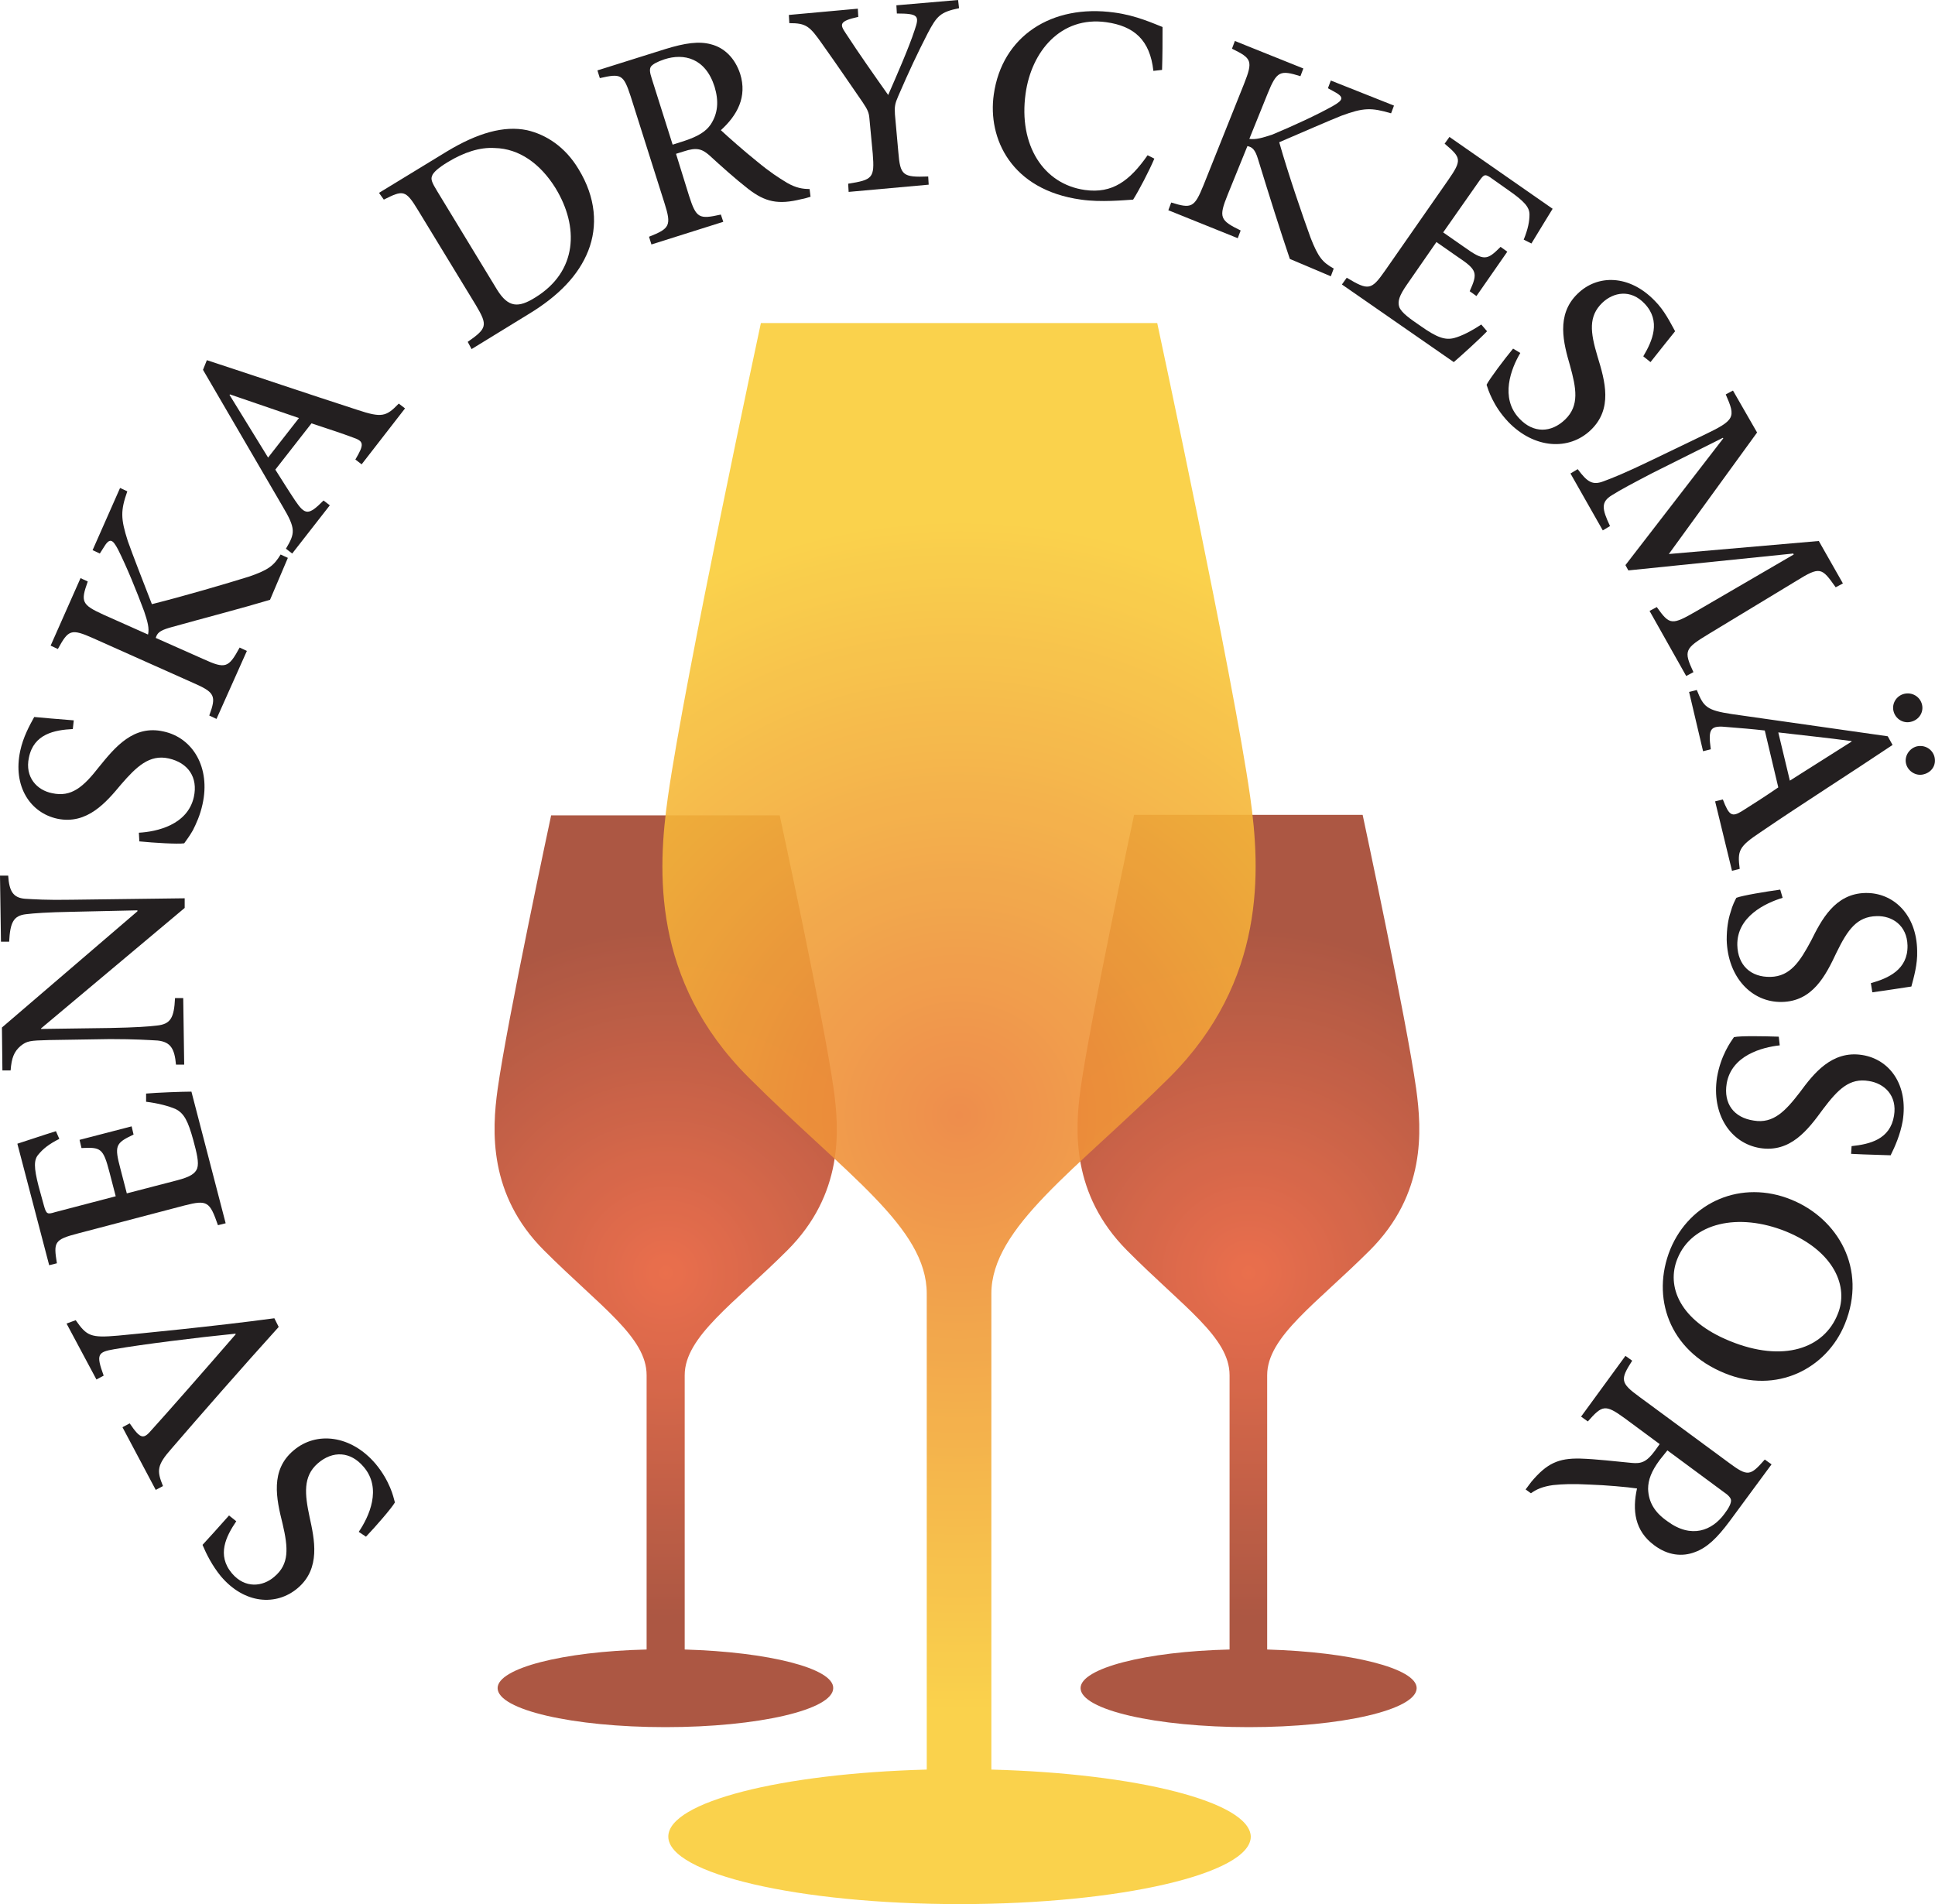
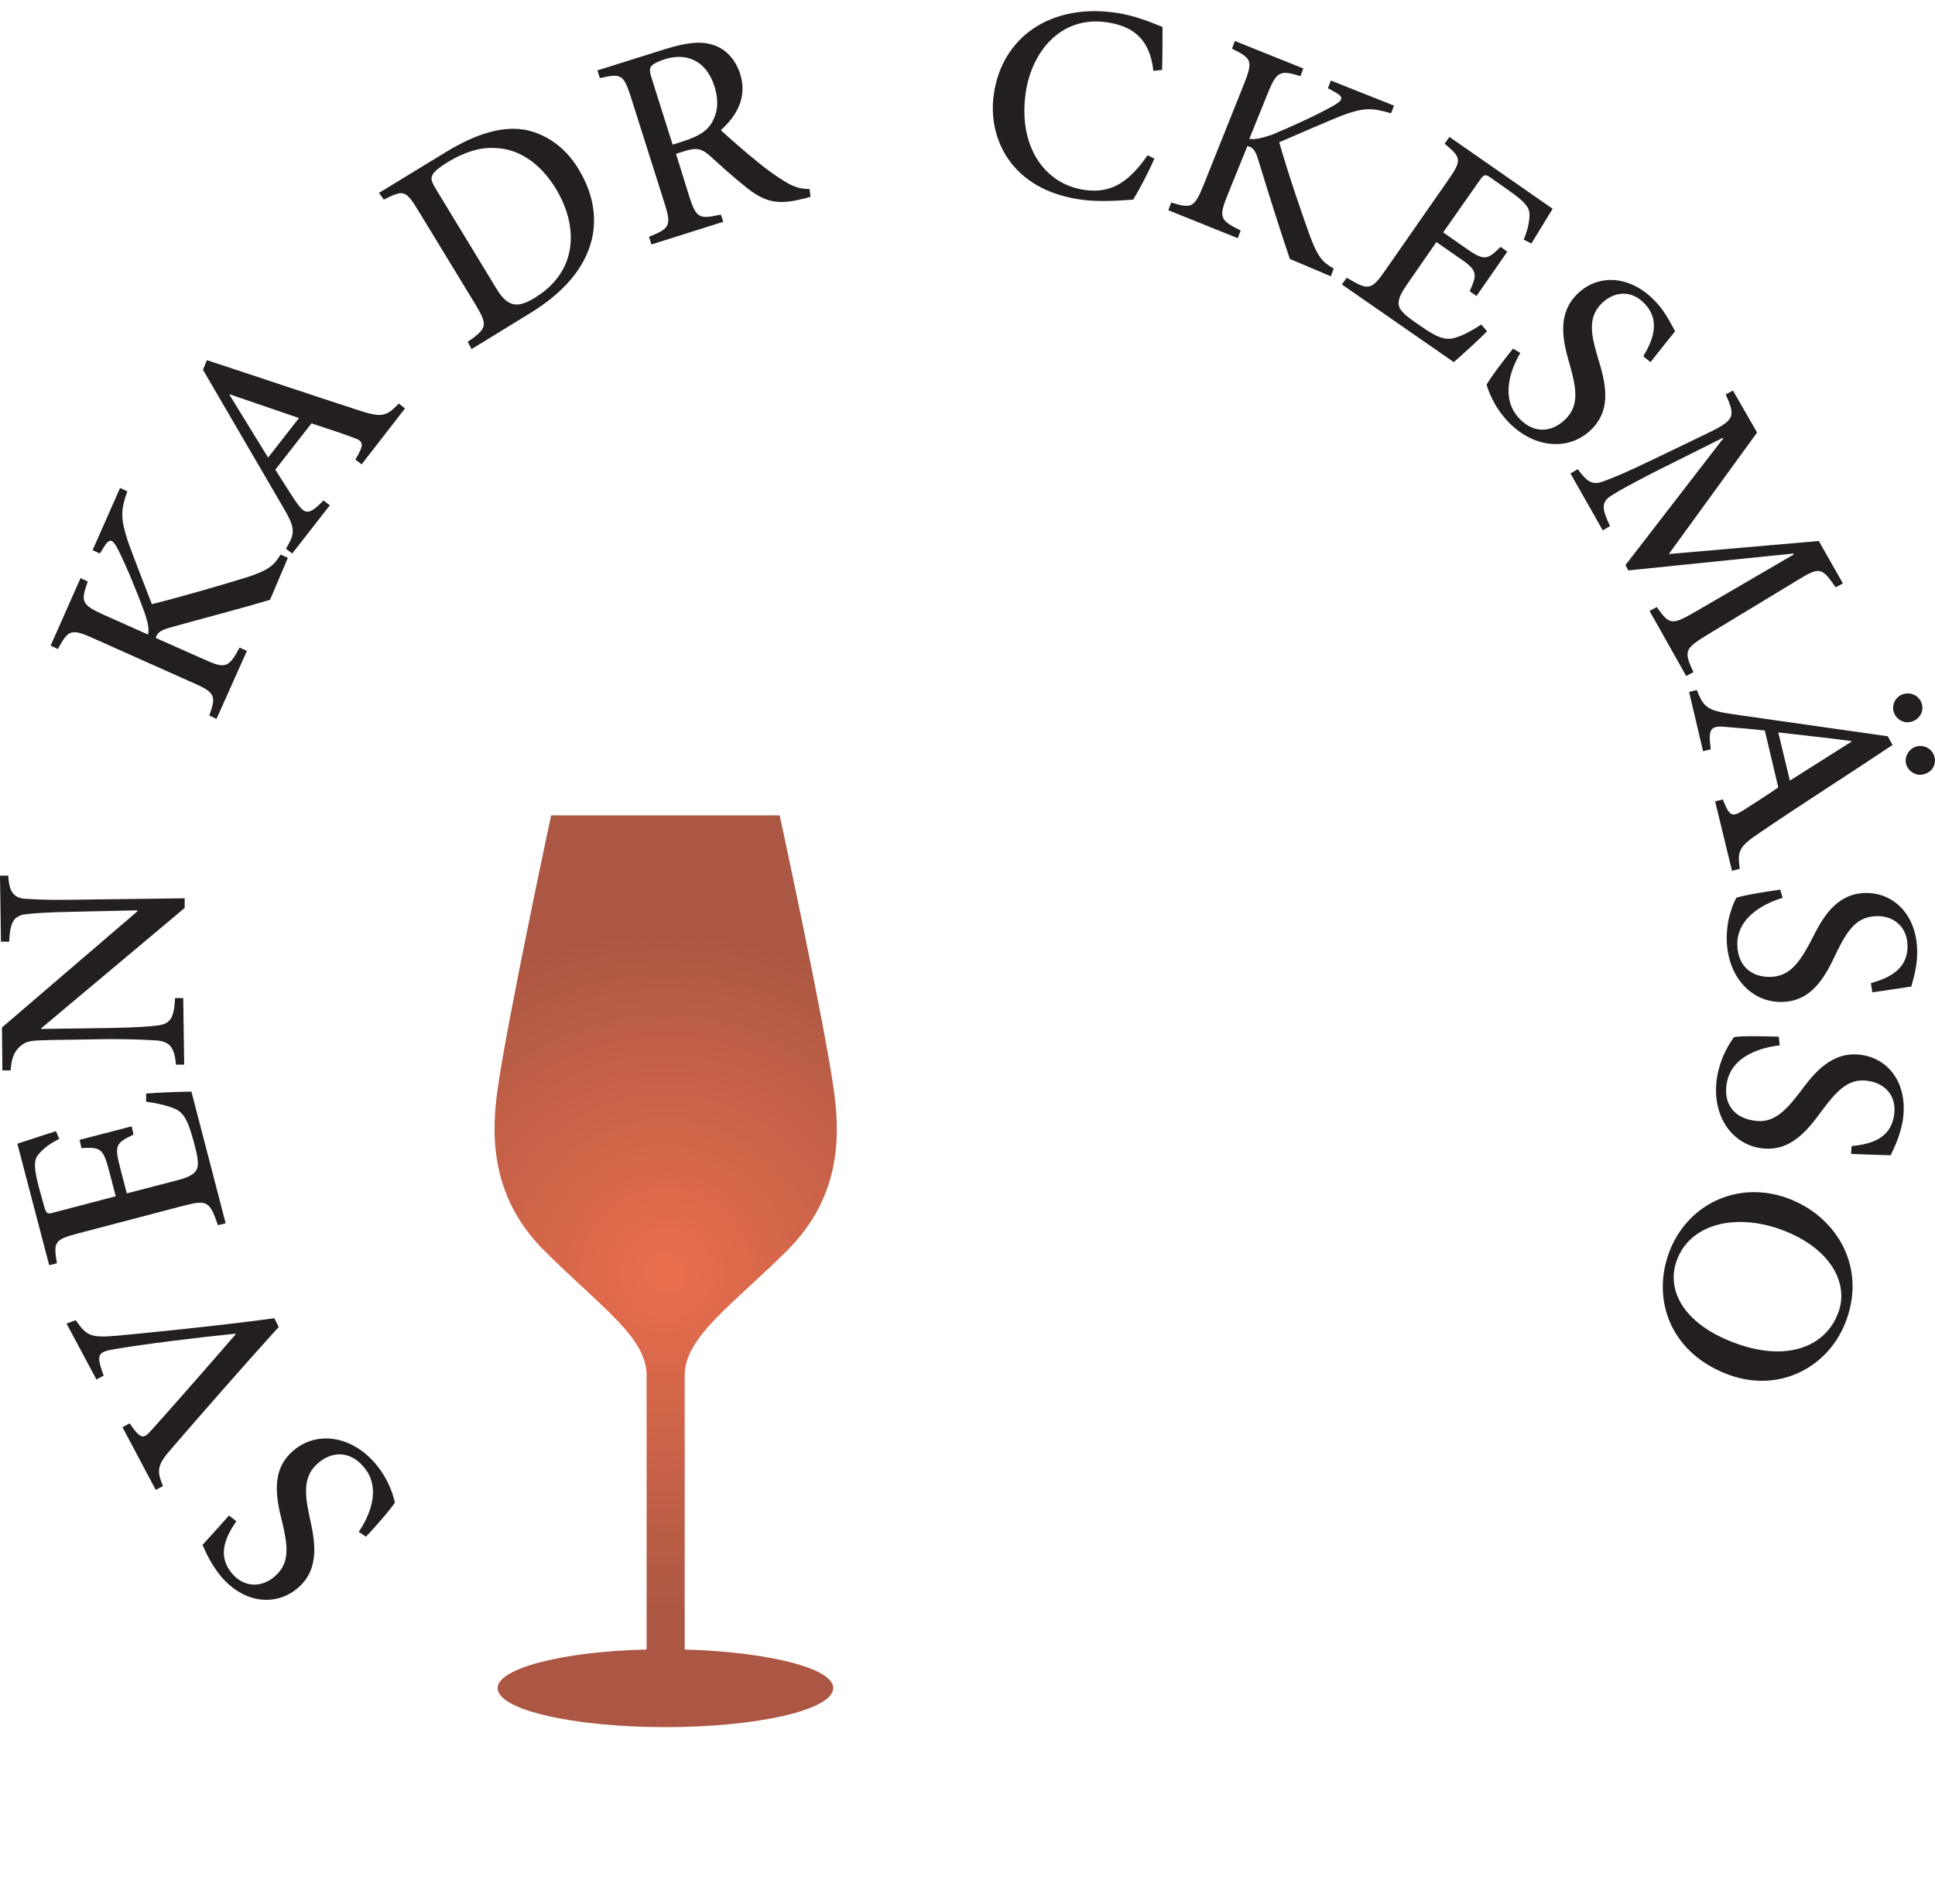
<svg xmlns="http://www.w3.org/2000/svg" xmlns:xlink="http://www.w3.org/1999/xlink" version="1.1" id="Layer_1" x="0px" y="0px" viewBox="0 0 401.3 394.9" enable-background="new 0 0 401.3 394.9" xml:space="preserve">
  <g>
    <path fill="#231F20" d="M49,315.5c-2.1,3.1-4.1,7-0.9,10.8c2.7,3.2,6.4,2.8,8.8,0.7c3.1-2.6,2.9-5.9,1.7-11   c-1.3-5.2-2.6-11.1,2.3-15.2c4.7-4,11.9-3.2,17,2.8c1.5,1.8,2.4,3.5,3,4.9c0.6,1.4,0.8,2.4,1,3.1c-0.7,1.2-3.9,4.9-6,7.1l-1.5-1   c2.1-3.1,4.9-9,1-13.5c-2.7-3.2-6.4-3.4-9.5-0.7c-3.1,2.7-2.7,6.4-1.7,11.1c1,4.6,2.4,10.7-2.5,14.8c-4.4,3.7-11,3.3-15.9-2.5   c-1.8-2.2-3-4.6-3.8-6.5c1.4-1.5,3-3.3,5.5-6.1L49,315.5z" />
    <path fill="#231F20" d="M15.7,273.8c2.3,3.3,3.1,3.7,8.8,3.2c4.2-0.4,19.8-1.9,32.4-3.6l0.9,1.8c-7.6,8.4-16.6,18.7-22.2,25.2   c-3.1,3.5-3.1,4.6-1.8,7.8l-1.5,0.8l-6.9-13l1.5-0.8c2.3,3.4,2.9,3.3,4.6,1.3c3-3.3,11-12.4,17.4-19.8l-0.1-0.1   c-8,0.8-19.2,2.2-25,3.2c-3.6,0.6-3.9,1.1-2.3,5.5l-1.5,0.8l-6.2-11.6L15.7,273.8z" />
    <path fill="#231F20" d="M30.3,226.8c2.1-0.2,7.6-0.4,9.4-0.4l7.1,27.3l-1.6,0.4c-1.7-4.9-2.2-5.3-6.9-4.1l-22.1,5.8   c-5,1.3-5.1,1.8-4.4,6.2l-1.6,0.4l-6.6-25.2c1.3-0.4,5.1-1.7,8-2.6l0.7,1.6c-2.2,1.1-3.4,2.1-4.3,3.2c-1,1.1-1,2.7,0,6.6l1.1,4   c0.5,1.8,0.7,1.9,2.3,1.4l12.6-3.3l-1.3-5c-1.3-5-1.8-5.2-5.8-5l-0.4-1.7l10.8-2.8l0.4,1.7c-3.8,1.8-4,2.3-2.7,7.2l1.3,5l10.4-2.7   c2.7-0.7,3.8-1.4,4.2-2.5c0.4-1.2-0.1-3.2-0.8-5.8c-1.1-4-1.9-5.6-3.7-6.5c-1.4-0.6-3.6-1.2-6.1-1.5L30.3,226.8z" />
    <path fill="#231F20" d="M1.7,181.6c0.2,3.2,1,4.6,3.5,4.8c1.8,0.1,4.4,0.3,9.7,0.2l23.4-0.3l0,2l-29.8,25l0,0.1l14.3-0.2   c5.3-0.1,8.1-0.3,9.7-0.5c2.9-0.3,3.6-1.6,3.8-5.7l1.7,0l0.2,13.8l-1.7,0c-0.3-3.3-1.1-4.7-3.8-5c-1.8-0.1-4.6-0.3-9.9-0.3   l-12.6,0.2c-4.1,0.1-4.6,0.2-5.9,1.2c-1.4,1.2-1.9,2.5-2.1,5.1l-1.7,0l-0.1-8.9L28.5,189l0-0.2L15,189.1c-5.3,0.1-7.9,0.3-9.6,0.5   c-2.6,0.3-3.3,1.7-3.5,5.7l-1.7,0L0,181.6L1.7,181.6z" />
-     <path fill="#231F20" d="M15.1,151.2c-3.8,0.2-8.1,1-9.1,5.9c-0.9,4.1,1.7,6.8,4.8,7.4c4,0.9,6.5-1.3,9.7-5.4   c3.4-4.2,7.2-8.8,13.4-7.4c6.1,1.3,9.8,7.5,8.1,15.1c-0.5,2.3-1.3,4-2,5.4c-0.8,1.4-1.4,2.1-1.8,2.7c-1.3,0.2-6.3-0.1-9.3-0.4   l-0.1-1.8c3.7-0.2,10.1-1.6,11.4-7.4c0.9-4.1-1.2-7.1-5.2-8c-4-0.9-6.7,1.7-9.9,5.4c-3,3.6-7,8.4-13.2,7.1   c-5.6-1.2-9.3-6.7-7.7-14.1c0.6-2.8,1.9-5.2,2.9-7c2.1,0.2,4.4,0.4,8.2,0.7L15.1,151.2z" />
    <path fill="#231F20" d="M56,124.4c-6,1.8-13.4,3.7-20.9,5.8c-2,0.6-2.5,1.1-2.8,2.1l9.9,4.4c4.6,2.1,5.2,1.8,7.5-2.4l1.5,0.7   l-6.3,14.1l-1.5-0.7c1.5-4.1,1.2-4.8-3.4-6.8l-20.6-9.2c-4.7-2.1-5.2-1.8-7.4,2.2l-1.5-0.7l6.2-14l1.5,0.7   c-1.5,4.2-1.3,4.8,3.3,6.9l9.2,4.1c0.3-1.3-0.1-2.7-0.8-4.8c-1.6-4.3-3.6-9.2-5.4-12.8c-1.2-2.3-1.8-2.5-3.1-0.3l-0.7,1.1l-1.5-0.7   l5.7-12.9l1.5,0.7c-1.4,4-1.4,5.6,0.1,10.3c1.1,3.1,3.1,8.2,5,13.1c6.8-1.7,15.6-4.3,20.1-5.7c4.1-1.4,5.2-2.3,6.6-4.6l1.5,0.7   L56,124.4z" />
    <path fill="#231F20" d="M75,96.3l-1.3-1c1.9-3.2,1.8-3.8-0.6-4.6c-2.1-0.8-5.2-1.8-8.5-2.9l-7.5,9.6c1.4,2.2,2.7,4.3,4.1,6.4   c2.1,3.1,2.8,3.1,5.9,0l1.3,1l-7.8,10l-1.3-1c1.9-3.2,2.1-4.1-0.7-8.8L42.1,76.7l0.8-2c10.1,3.3,21,7,31.2,10.3   c5.1,1.7,6,1.4,8.6-1.3l1.3,1L75,96.3z M47.7,81.8l-0.1,0.1c2.7,4.4,5.4,8.8,8,13l6.4-8.2L47.7,81.8z" />
    <path fill="#231F20" d="M92.7,31.4c6.3-3.8,11.8-5.4,16.6-4.4c3.9,0.9,7.9,3.4,10.7,8.1c3.6,5.9,4,11.8,2,16.9   c-2,5.1-6.2,9.4-12.3,13.1l-11.9,7.3L97,70.9c4-2.8,4.2-3.4,1.7-7.6l-12-19.7c-2.6-4.3-3.1-4.2-7.1-2.2L78.6,40L92.7,31.4z    M103.1,60.1c2.3,3.7,4.4,3.8,7.9,1.6c8.8-5.4,9.1-14.7,4.2-22.7c-3.1-5-7.5-8.2-12.6-8.3c-3.1-0.2-6.4,0.9-9.7,2.9   c-2,1.2-3.1,2.2-3.3,2.9c-0.3,0.7,0,1.4,1.1,3.2L103.1,60.1z" />
    <path fill="#231F20" d="M168.1,40.8c-0.6,0.2-1.3,0.4-1.9,0.5c-4.8,1.2-7.5,0.6-11-2.1c-2.7-2.1-5.7-4.8-8.1-7   c-1.5-1.3-2.6-1.7-5.3-0.8l-1.6,0.5l2.7,8.7c1.5,4.7,2.1,4.9,6.6,3.9L150,46l-14.9,4.7l-0.5-1.6c4.3-1.7,4.7-2.3,3.2-7l-7-22.1   c-1.5-4.6-2-4.8-6.4-3.8l-0.5-1.6l14-4.4c4.2-1.3,7.1-1.7,9.6-1c2.7,0.7,4.9,2.8,6,6.1c1.5,4.8-0.6,8.6-4,11.7   c1.5,1.4,4.9,4.4,7.4,6.4c2.9,2.4,4.5,3.4,6.3,4.5c1.9,1.1,3.3,1.3,4.7,1.3L168.1,40.8z M142,29.2c2.7-0.9,4.4-1.9,5.4-3.4   c1.5-2.3,1.7-4.8,0.8-7.8c-1.9-6-6.4-7-10.4-5.7c-1.5,0.5-2.4,1-2.8,1.5c-0.3,0.5-0.3,1.1,0.2,2.6l4.3,13.6L142,29.2z" />
-     <path fill="#231F20" d="M198.9,1.7c-3.9,0.8-4.6,1.6-6.5,5.2c-2.2,4.3-3.8,7.7-6.1,13c-0.7,1.6-0.8,2.2-0.7,3.8l0.7,7.8   c0.4,4.9,0.9,5.3,6.2,5.1l0.1,1.7L176,39.8l-0.1-1.7c5.1-0.8,5.5-1.2,5.1-6.2l-0.7-7.4c-0.1-1.2-0.4-1.8-1.4-3.3   c-2.3-3.3-4.7-6.9-8.4-12.1c-2.6-3.7-3.3-4.3-6.8-4.3l-0.1-1.7l14.3-1.3l0.1,1.7c-4.1,0.9-3.8,1.6-2.6,3.4   c2.8,4.3,5.9,8.7,8.8,12.8c1.7-3.9,4.3-9.8,5.5-13.5c1-2.9,0.8-3.4-3.7-3.4l-0.1-1.7L198.7,0L198.9,1.7z" />
    <path fill="#231F20" d="M239.4,32.9c-1.1,2.6-3.2,6.6-4.4,8.5c-1.7,0.1-6.7,0.6-10.8,0c-14.5-2-19.4-12.7-18.1-21.8   c1.7-12.1,12-18.8,25-17c4.6,0.6,8.4,2.4,10,3c0,3.3,0,5.7-0.1,8.9l-1.8,0.2c-0.7-6.4-4-9.3-9.8-10.1c-9.4-1.3-15.5,6.1-16.7,14.8   c-1.5,10.7,3.7,18.8,12.3,20c5.7,0.8,9.3-1.9,13-7.2L239.4,32.9z" />
    <path fill="#231F20" d="M267.5,53.7c-2-5.9-4.3-13.2-6.6-20.7c-0.6-2-1.2-2.5-2.2-2.7l-4.1,10.1c-1.9,4.7-1.6,5.3,2.7,7.4l-0.6,1.6   l-14.4-5.8l0.6-1.6c4.2,1.3,4.8,1.1,6.7-3.6l8.4-21c1.9-4.8,1.6-5.3-2.5-7.3l0.6-1.6l14.2,5.7l-0.6,1.6c-4.2-1.3-4.9-1.1-6.8,3.6   l-3.8,9.4c1.3,0.2,2.7-0.2,4.8-0.9c4.3-1.8,9.1-4,12.5-5.9c2.3-1.3,2.4-1.9,0.1-3.1l-1.1-0.6l0.6-1.6l13.1,5.2l-0.6,1.6   c-4.1-1.2-5.7-1.2-10.3,0.5c-3,1.2-8,3.4-12.9,5.5c1.9,6.7,4.9,15.4,6.5,19.8c1.6,4.1,2.5,5.1,4.8,6.4l-0.6,1.6L267.5,53.7z" />
    <path fill="#231F20" d="M308.4,68.7c-1.4,1.5-5.5,5.2-6.9,6.4L278.3,59l1-1.4c4.5,2.7,5.1,2.6,7.9-1.4l13.1-18.8   c3-4.3,2.7-4.7-0.7-7.6l1-1.4l21.4,14.9c-0.7,1.1-2.8,4.6-4.4,7.2l-1.6-0.8c0.9-2.2,1.2-3.8,1.2-5.2c0-1.5-1-2.7-4.3-5l-3.4-2.4   c-1.5-1.1-1.7-1-2.7,0.4l-7.5,10.7l4.3,3c4.2,3,4.8,2.8,7.6,0l1.4,1l-6.4,9.2l-1.4-1c1.7-3.8,1.6-4.4-2.6-7.2l-4.3-3l-6.1,8.8   c-1.6,2.3-2,3.5-1.6,4.7c0.5,1.2,2.2,2.4,4.4,3.9c3.4,2.4,5.1,3,7,2.5c1.5-0.4,3.5-1.4,5.6-2.8L308.4,68.7z" />
    <path fill="#231F20" d="M340.8,73.9c1.9-3.2,3.7-7.3,0.3-10.9c-2.9-3.1-6.5-2.4-8.8-0.2c-2.9,2.8-2.5,6.1-1,11.1   c1.6,5.2,3.2,10.9-1.4,15.3c-4.5,4.3-11.7,3.9-17.1-1.7c-1.6-1.7-2.6-3.3-3.3-4.7c-0.7-1.4-1-2.4-1.2-3c0.6-1.2,3.6-5.2,5.5-7.5   l1.5,0.9c-1.9,3.2-4.3,9.3-0.2,13.6c2.9,3.1,6.6,3,9.5,0.2c3-2.9,2.3-6.5,1-11.2c-1.3-4.5-3-10.5,1.6-14.9c4.1-4,10.7-4,16,1.5   c2,2,3.2,4.5,4.2,6.3c-1.3,1.6-2.8,3.5-5.1,6.4L340.8,73.9z" />
    <path fill="#231F20" d="M342.1,126.7l1.5-0.8c2.7,3.8,3.1,3.8,8.3,0.8L372,115l-0.1-0.2l-34.2,3.5l-0.6-1.1l20.3-26.3l-0.1-0.1   l-14.6,7.3c-4.2,2.2-6.5,3.4-8.4,4.6c-2.3,1.4-2.1,2.8-0.4,6.4l-1.5,0.9l-6.7-11.8l1.5-0.9c2,2.7,3.1,3.4,5.4,2.5   c1.9-0.7,4.4-1.7,9.8-4.3l10.8-5.2c6.7-3.2,6.8-3.7,4.7-8.5l1.5-0.8l5,8.7l-18.3,25.2l31.1-2.7l5,8.8l-1.5,0.8   c-2.9-4.1-3.2-4.4-8.2-1.3l-18,10.9c-5.1,3.1-5.4,3.5-3.3,8l-1.5,0.8L342.1,126.7z" />
    <path fill="#231F20" d="M355.7,166.2l1.6-0.4c1.3,3.4,1.9,3.7,4,2.4c1.9-1.2,4.6-2.9,7.5-4.9l-2.8-11.8c-2.6-0.3-5.1-0.5-7.6-0.7   c-3.7-0.4-4.2,0.2-3.6,4.6l-1.6,0.4l-2.9-12.3l1.6-0.4c1.4,3.5,2,4.2,7.3,5l32.3,4.6l1,1.8c-8.8,5.9-18.6,12.1-27.4,18.1   c-4.5,3-4.8,3.8-4.3,7.6l-1.6,0.4L355.7,166.2z M384,153.8l0-0.1c-5.1-0.7-10.2-1.2-15.2-1.8l2.4,10L384,153.8z M396.3,149.7   c-1.6,0.4-3.2-0.6-3.6-2.2c-0.4-1.6,0.6-3.2,2.2-3.6c1.7-0.4,3.3,0.6,3.7,2.2C399,147.7,398,149.3,396.3,149.7z M398.9,160.6   c-1.5,0.4-3.2-0.6-3.6-2.2c-0.4-1.6,0.7-3.2,2.2-3.6c1.7-0.4,3.3,0.6,3.7,2.2C401.6,158.7,400.6,160.2,398.9,160.6z" />
    <path fill="#231F20" d="M388,203.9c3.6-1,7.7-2.8,7.6-7.8c-0.1-4.2-3.2-6.2-6.4-6.1c-4.1,0.1-6,2.8-8.3,7.5   c-2.3,4.9-5,10.2-11.4,10.3c-6.2,0.1-11.2-5.1-11.4-12.9c0-2.3,0.3-4.2,0.8-5.7c0.4-1.5,0.9-2.4,1.2-3c1.3-0.5,6.2-1.3,9.1-1.7   l0.5,1.7c-3.6,1.1-9.5,3.9-9.4,9.8c0.1,4.2,2.8,6.7,6.9,6.6c4.1-0.1,6.1-3.2,8.4-7.5c2.1-4.2,4.9-9.8,11.3-9.9   c5.7-0.1,10.6,4.4,10.7,12c0.1,2.8-0.7,5.5-1.2,7.4c-2.1,0.3-4.4,0.7-8.1,1.2L388,203.9z" />
    <path fill="#231F20" d="M384,237.7c3.8-0.4,8-1.4,8.8-6.3c0.7-4.2-2-6.7-5.2-7.2c-4-0.7-6.4,1.7-9.5,5.8c-3.2,4.4-6.8,9.1-13.1,8.1   c-6.1-1-10.1-7-8.9-14.7c0.4-2.3,1.1-4.1,1.8-5.5c0.7-1.4,1.3-2.2,1.7-2.8c1.3-0.3,6.3-0.2,9.3-0.1l0.2,1.8c-3.7,0.4-10,2.1-11,7.9   c-0.7,4.2,1.5,7.1,5.6,7.7c4.1,0.7,6.6-2,9.6-5.9c2.8-3.8,6.6-8.7,12.9-7.7c5.7,0.9,9.6,6.2,8.4,13.7c-0.5,2.8-1.6,5.3-2.5,7.1   c-2.1-0.1-4.4-0.1-8.2-0.3L384,237.7z" />
    <path fill="#231F20" d="M357.7,284.8c-11.6-4.7-15.3-15.8-11.3-25.7c4.1-9.9,14.8-14.5,25.1-10.3c9.6,3.9,15.8,14.3,11.1,25.8   C378.8,283.9,368.4,289.2,357.7,284.8z M370.4,255.4c-9.9-4-19.5-1.8-22.5,5.6c-2.4,5.8,0.5,12.9,10.8,17.1   c11.2,4.6,19.6,1.5,22.4-5.5C383.5,266.9,380.4,259.5,370.4,255.4z" />
-     <path fill="#231F20" d="M316.4,308.9c0.4-0.5,0.8-1.1,1.2-1.6c3.2-3.8,5.6-4.9,10.1-4.8c3.4,0.1,7.4,0.6,10.7,0.9   c2,0.2,3.1-0.2,4.8-2.5l1-1.4l-7.3-5.4c-4-2.9-4.6-2.7-7.6,0.7l-1.4-1l9.2-12.6l1.4,1c-2.5,3.9-2.5,4.6,1.5,7.5l18.6,13.7   c3.9,2.9,4.4,2.7,7.4-0.7l1.4,1l-8.7,11.8c-2.6,3.5-4.7,5.5-7.2,6.4c-2.6,1-5.6,0.7-8.4-1.4c-4.1-3-4.6-7.3-3.6-11.8   c-2-0.3-6.6-0.7-9.7-0.8c-3.8-0.2-5.7-0.1-7.7,0.1c-2.2,0.3-3.5,0.9-4.6,1.7L316.4,308.9z M344.2,302.8c-1.7,2.3-2.4,4.1-2.4,6   c0.1,2.8,1.4,4.9,4,6.7c5,3.7,9.3,1.9,11.8-1.5c1-1.3,1.4-2.2,1.4-2.8c0-0.5-0.5-1.1-1.7-1.9l-11.5-8.5L344.2,302.8z" />
  </g>
  <g>
    <g opacity="0.9">
      <g>
        <g>
          <defs>
            <path id="SVGID_1_" d="M262.8,342.1v-56.9c0-8,10.3-14.9,21.3-25.9c11.6-11.6,10.8-24.8,9.6-33.5c-2-14.3-11.1-56.8-11.1-56.8       h-47.4c0,0-9.1,42.5-11.1,56.8c-1.2,8.6-1.9,21.9,9.6,33.5c11.6,11.7,21.3,18,21.3,25.9v56.9c-17.4,0.4-30.9,3.9-30.9,8       c0,4.5,15.6,8.1,34.9,8.1c19.2,0,34.8-3.6,34.8-8.1C293.8,346,280.2,342.6,262.8,342.1" />
          </defs>
          <clipPath id="SVGID_2_">
            <use xlink:href="#SVGID_1_" overflow="visible" />
          </clipPath>
          <radialGradient id="SVGID_3_" cx="-96.504" cy="621.582" r="0.983" gradientTransform="matrix(72.757 0 0 -72.757 7280.234 45488.137)" gradientUnits="userSpaceOnUse">
            <stop offset="0" style="stop-color:#E85F39" />
            <stop offset="1" style="stop-color:#A3452F" />
          </radialGradient>
-           <rect x="222.1" y="169" clip-path="url(#SVGID_2_)" fill="url(#SVGID_3_)" width="73.6" height="189.2" />
        </g>
      </g>
    </g>
    <g opacity="0.9">
      <g>
        <g>
          <defs>
            <path id="SVGID_4_" d="M142,342.1v-56.9c0-8,10.3-14.9,21.3-25.9c11.6-11.6,10.8-24.8,9.6-33.4c-2-14.3-11.2-56.8-11.2-56.8       h-47.4c0,0-9.1,42.5-11.1,56.8c-1.2,8.6-1.9,21.9,9.6,33.4c11.7,11.7,21.3,18,21.3,25.9v56.9c-17.4,0.4-30.9,3.9-30.9,8       c0,4.5,15.6,8.1,34.8,8.1c19.2,0,34.8-3.6,34.8-8.1C172.9,346,159.4,342.6,142,342.1" />
          </defs>
          <clipPath id="SVGID_5_">
            <use xlink:href="#SVGID_4_" overflow="visible" />
          </clipPath>
          <radialGradient id="SVGID_6_" cx="-98.165" cy="621.582" r="0.983" gradientTransform="matrix(72.757 0 0 -72.757 7280.234 45488.137)" gradientUnits="userSpaceOnUse">
            <stop offset="0" style="stop-color:#E85F39" />
            <stop offset="1" style="stop-color:#A3452F" />
          </radialGradient>
          <rect x="101.3" y="169" clip-path="url(#SVGID_5_)" fill="url(#SVGID_6_)" width="73.6" height="189.2" />
        </g>
      </g>
    </g>
    <g opacity="0.9">
      <g>
        <g>
          <defs>
            <path id="SVGID_7_" d="M205.6,367v-98.7c0-13.8,17.8-25.8,37-44.9c20-20,18.8-43,16.7-58c-3.5-24.8-19.3-98.4-19.3-98.4h-82.2       c0,0-15.8,73.6-19.3,98.4c-2.1,14.9-3.4,37.9,16.7,58c20.2,20.2,37,31.1,37,44.9V367c-30.2,0.8-53.6,6.7-53.6,13.9       c0,7.7,27,14,60.4,14c33.3,0,60.4-6.3,60.4-14C259.2,373.7,235.8,367.8,205.6,367" />
          </defs>
          <clipPath id="SVGID_8_">
            <use xlink:href="#SVGID_7_" overflow="visible" />
          </clipPath>
          <radialGradient id="SVGID_9_" cx="-97.329" cy="622.031" r="1.703" gradientTransform="matrix(72.757 0 0 -72.757 7280.234 45488.137)" gradientUnits="userSpaceOnUse">
            <stop offset="0" style="stop-color:#EC8138" />
            <stop offset="1" style="stop-color:#F9CD39" />
          </radialGradient>
-           <rect x="135.1" y="67" clip-path="url(#SVGID_8_)" fill="url(#SVGID_9_)" width="127.5" height="327.9" />
        </g>
      </g>
    </g>
  </g>
</svg>